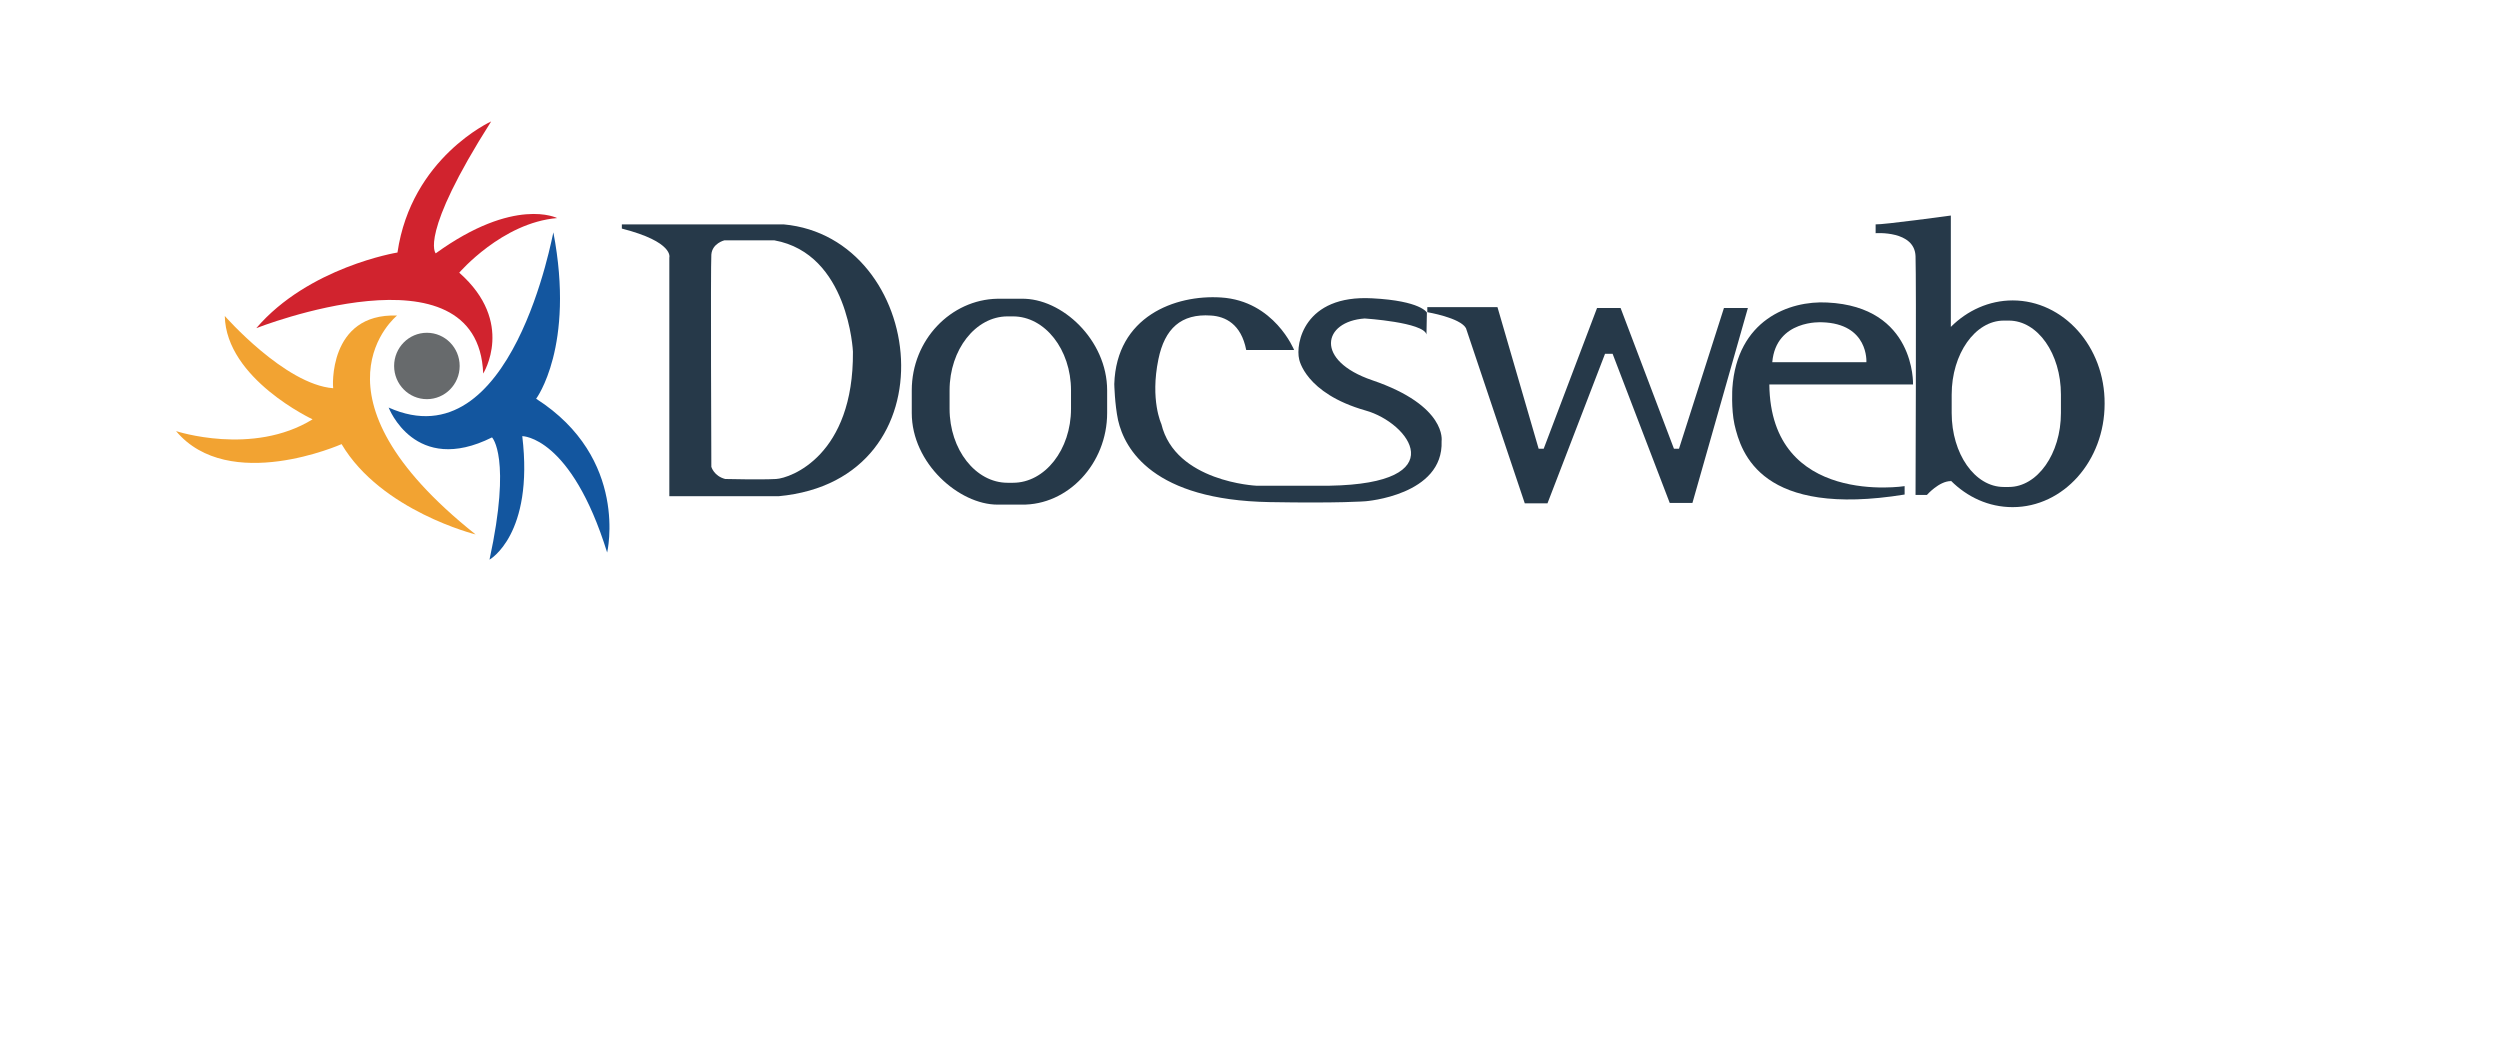
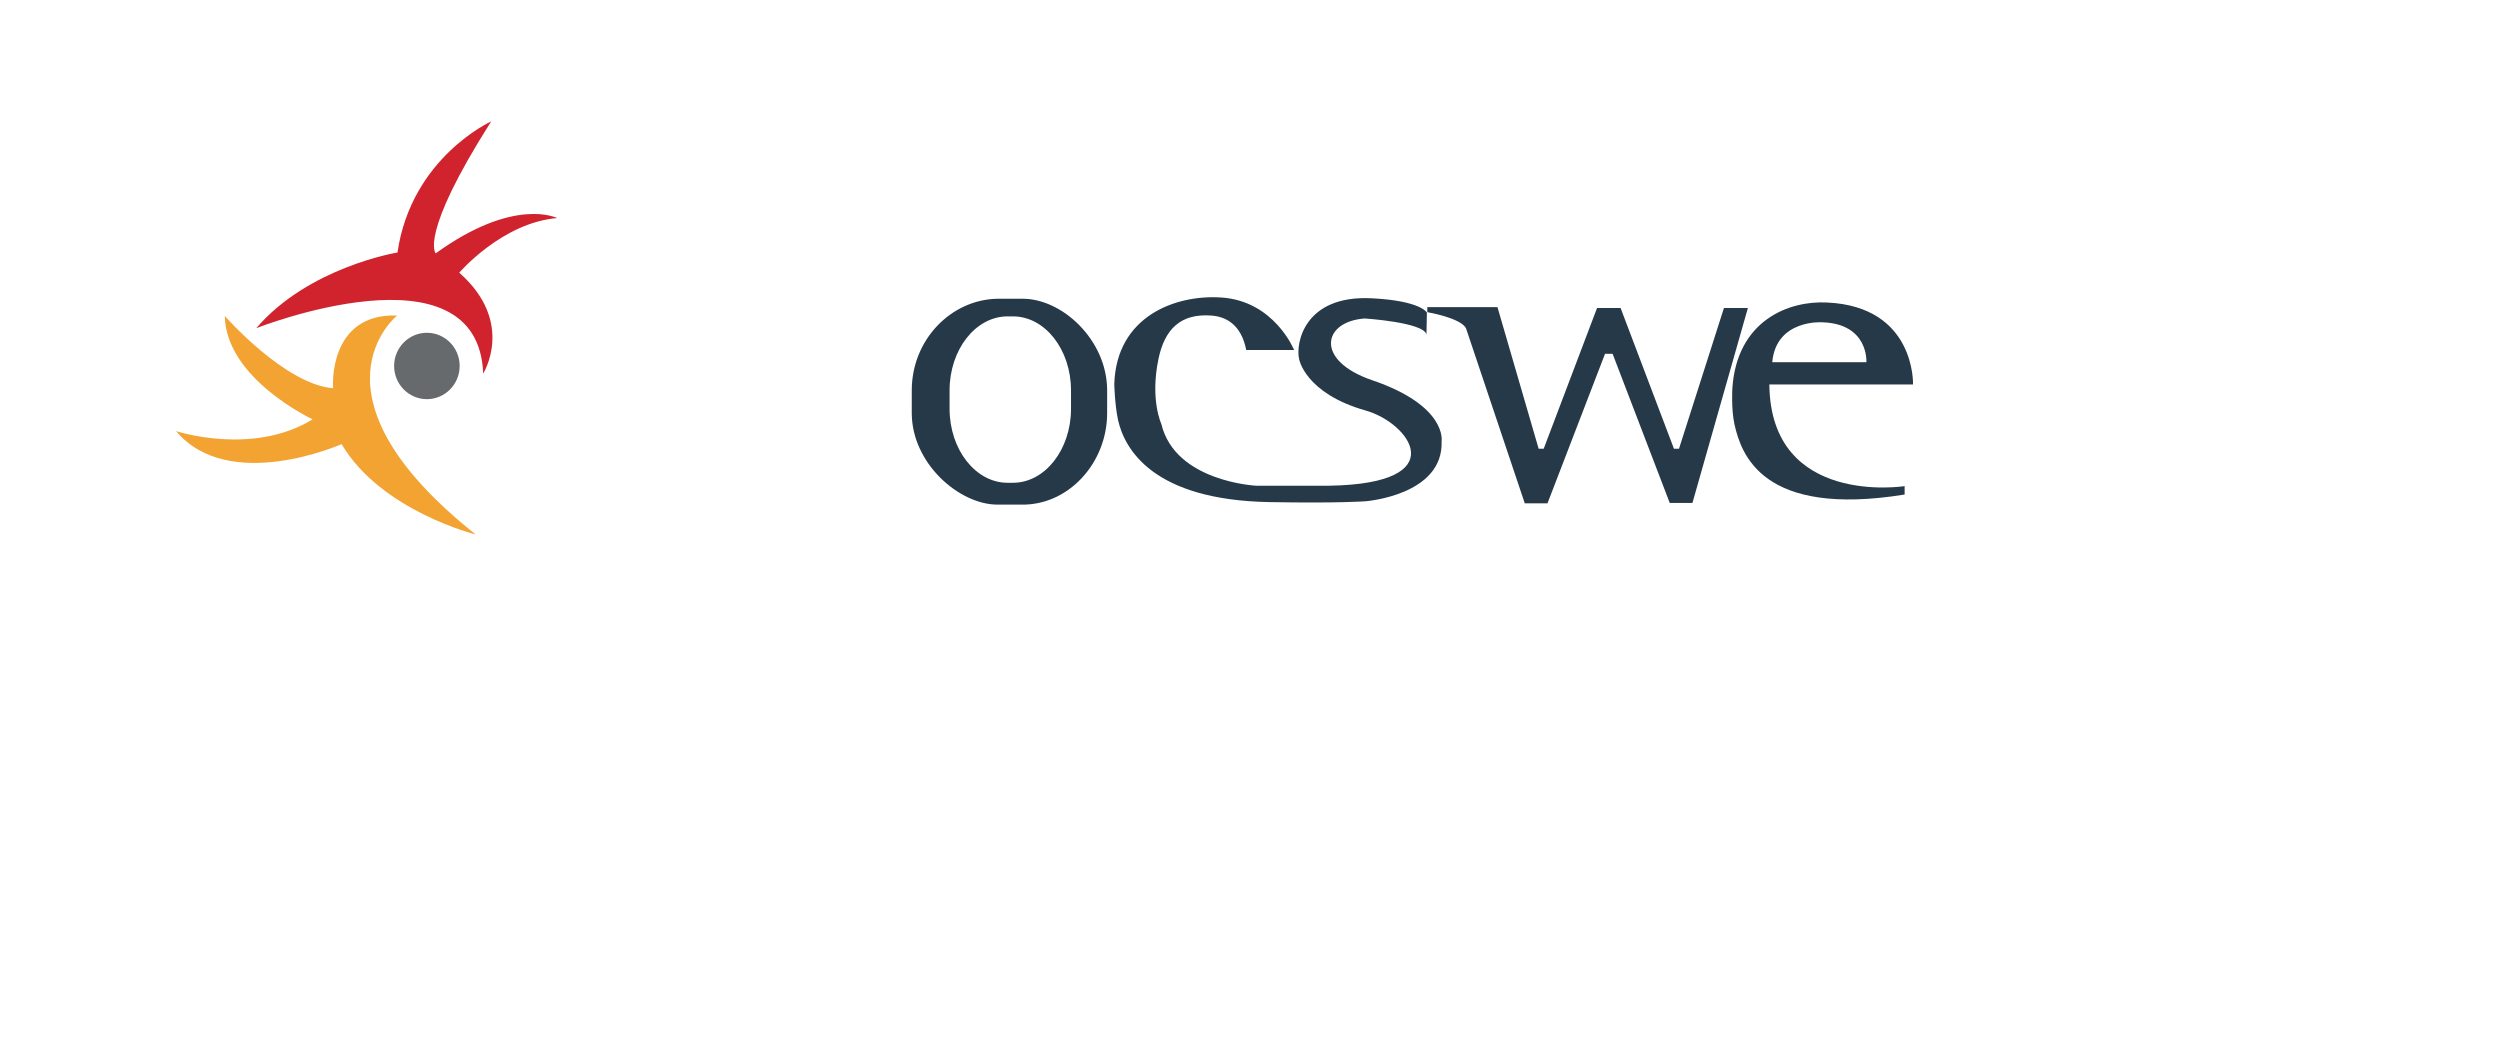
<svg xmlns="http://www.w3.org/2000/svg" width="595" height="250">
  <style type="text/css">
		.scritta{fill:#263949;}
		.ominoGiallo{fill:#F2A332;}
		.ominoRosso{fill:#D1232E;}
		.ominoBlu{fill:#13569F;}
		.ellipseCerchio{fill:#676a6c;}
		</style>
  <g>
    <title>background</title>
    <rect fill="none" id="canvas_background" height="402" width="582" y="-1" x="-1" />
  </g>
  <g>
    <title>Layer 1</title>
-     <path id="svg_1" d="m186.5,53.4l-38.5,0l0,1c12.5,3.2 11.3,6.9 11.3,6.9l0,56.8l26,0c42.1,-3.9 35.2,-61.6 1.2,-64.7zm-1.8,60.6c-3.5,0.2 -12.1,0 -12.1,0c-2.7,-0.7 -3.3,-2.9 -3.3,-2.9s-0.2,-47.8 0,-50.5c0.2,-2.7 3.1,-3.4 3.1,-3.4l11.9,0c17.7,3.2 18.7,26.5 18.7,26.5c0.2,24.7 -14.8,30.1 -18.3,30.3z" class="scritta" />
    <path id="svg_2" d="m243.1,71.1l-5.7,0c-11.1,0.2 -20.4,9.8 -20.4,21.8l0,5.4c0,12 11.3,21.8 20.4,21.8l5.7,0c11.1,0.2 20.4,-9.8 20.4,-21.8l0,-5.4c0,-12 -10.8,-22 -20.4,-21.8zm11.8,26.2c0,9.7 -6.2,17.6 -13.8,17.6l-1.3,0c-7.6,0 -13.8,-7.9 -13.8,-17.6l0,-4.4c0,-9.7 6.2,-17.6 13.8,-17.6l1.3,0c7.6,0 13.8,7.9 13.8,17.6l0,4.4z" class="scritta" />
    <path id="svg_3" d="m299,115.6c0,0 -19.3,-0.9 -22.6,-14.7c0,0 -2.7,-5.7 -0.7,-15.4c1.5,-7.3 5.4,-10.9 12.5,-10.4c3.4,0.2 7.2,2 8.4,8.2l11.4,0c0,0 -4.7,-11.7 -17.4,-12.5c-10.9,-0.7 -24.9,4.5 -25.4,20.6c0,0 0.1,4.8 0.9,8.6c1.6,7 8.4,19 36,19.5c16.8,0.3 22.9,-0.2 22.9,-0.2s18.6,-1.4 18.1,-14.3c0,0 1.4,-8.4 -16.5,-14.5c-13.8,-4.7 -11.8,-14 -1.8,-14.7c0,0 14,0.9 14.7,3.8l0.1,-5.2c0,0 -1.4,-2.8 -13,-3.4c-16.3,-0.9 -18.3,10.9 -17.4,14.5c0,0 1.4,8.1 15.8,12.2c10.4,2.9 21.3,17.4 -8.6,17.9l-17.4,0z" class="scritta" />
    <path id="svg_4" d="m410.3,73.3l-10.7,33.5l-1.2,0l-12.7,-33.5l-1.2,0l-1.4,0l-3,0l-12.7,33.5l-1.2,0l-9.8,-33.7l-16.7,0l0,1.2c0,0 7.8,1.3 9.2,3.8l14,41.7l5.4,0l13.7,-35.6l1.1,0l0.7,0l13.6,35.5l5.4,0l13.2,-46.4l-5.7,0z" class="scritta" />
    <path id="svg_5" d="m434.9,72c-9.1,-0.5 -21.5,4.2 -22.6,20.4c0,0 -0.3,4.9 0.5,8.6c1.6,7 6.5,22.2 40.5,16.7l0,-2c0,0 -31.9,5 -32.2,-24.2l34.2,0c0,-0.1 0.6,-18.5 -20.4,-19.5zm9.3,14.2l-22.4,0c0.9,-10.2 11.8,-9.5 11.8,-9.5c11.2,0.3 10.6,9.5 10.6,9.5z" class="scritta" />
-     <path id="svg_6" d="m479,71.5c-5.6,0 -10.8,2.4 -14.7,6.3l0,-26.5c0,0 -16.1,2.2 -17.9,2.1l0,2.1c0,0 9.3,-0.7 9.5,5.5c0.2,6.2 0,56.8 0,56.8l2.7,0c0,0 2.9,-3.3 5.7,-3.3l0,-0.1c3.9,3.9 9,6.3 14.7,6.3c12.1,0 21.9,-11 21.9,-24.6c0.1,-13.6 -9.8,-24.6 -21.9,-24.6zm11.5,26.8c0,9.7 -5.6,17.6 -12.4,17.6l-1.2,0c-6.9,0 -12.4,-7.9 -12.4,-17.6l0,-4.4c0,-9.7 5.6,-17.6 12.4,-17.6l1.2,0c6.9,0 12.4,7.9 12.4,17.6l0,4.4z" class="scritta" />
    <path id="svg_7" d="m94.5,75.1c0,0 -23.3,18.7 18.7,52.1c0,0 -22.5,-5.6 -31.9,-21.5c0,0 -26.8,11.9 -39.4,-3.1c0,0 18.2,6 32.5,-2.8c0,0 -20.6,-9.6 -20.9,-24.6c0,0 14.3,16.3 25.8,17.2c-0.1,0 -1.3,-17.9 15.2,-17.3z" class="ominoGiallo" />
    <path id="svg_8" d="m61,78.1c0,0 52.8,-20.8 54,10.8c0,0 7.7,-12.2 -5.7,-24c0,0 10.2,-11.9 23.3,-13c0,0 -10.1,-5.2 -28.9,8.4c0,0 -4.1,-4.2 13.2,-31.4c0,0 -19,8.6 -22.3,31.2c-0.1,0 -21.2,3.5 -33.6,18z" class="ominoRosso" />
-     <path id="svg_9" d="m92.5,97c0,0 6.2,16.3 24.6,7.1c0,0 4.7,4.7 -0.6,29.1c0,0 10.6,-5.9 7.8,-29.4c0,0 11.6,0 20.2,27.7c0,0 5.3,-22.4 -16.9,-36.6c0,0 9.3,-12.4 4.1,-39.6c-0.1,-0.1 -9.7,54.9 -39.2,41.7z" class="ominoBlu" />
    <ellipse id="svg_10" ry="7.9" rx="7.8" cy="87.1" cx="101.6" class="ellipseCerchio" />
  </g>
</svg>